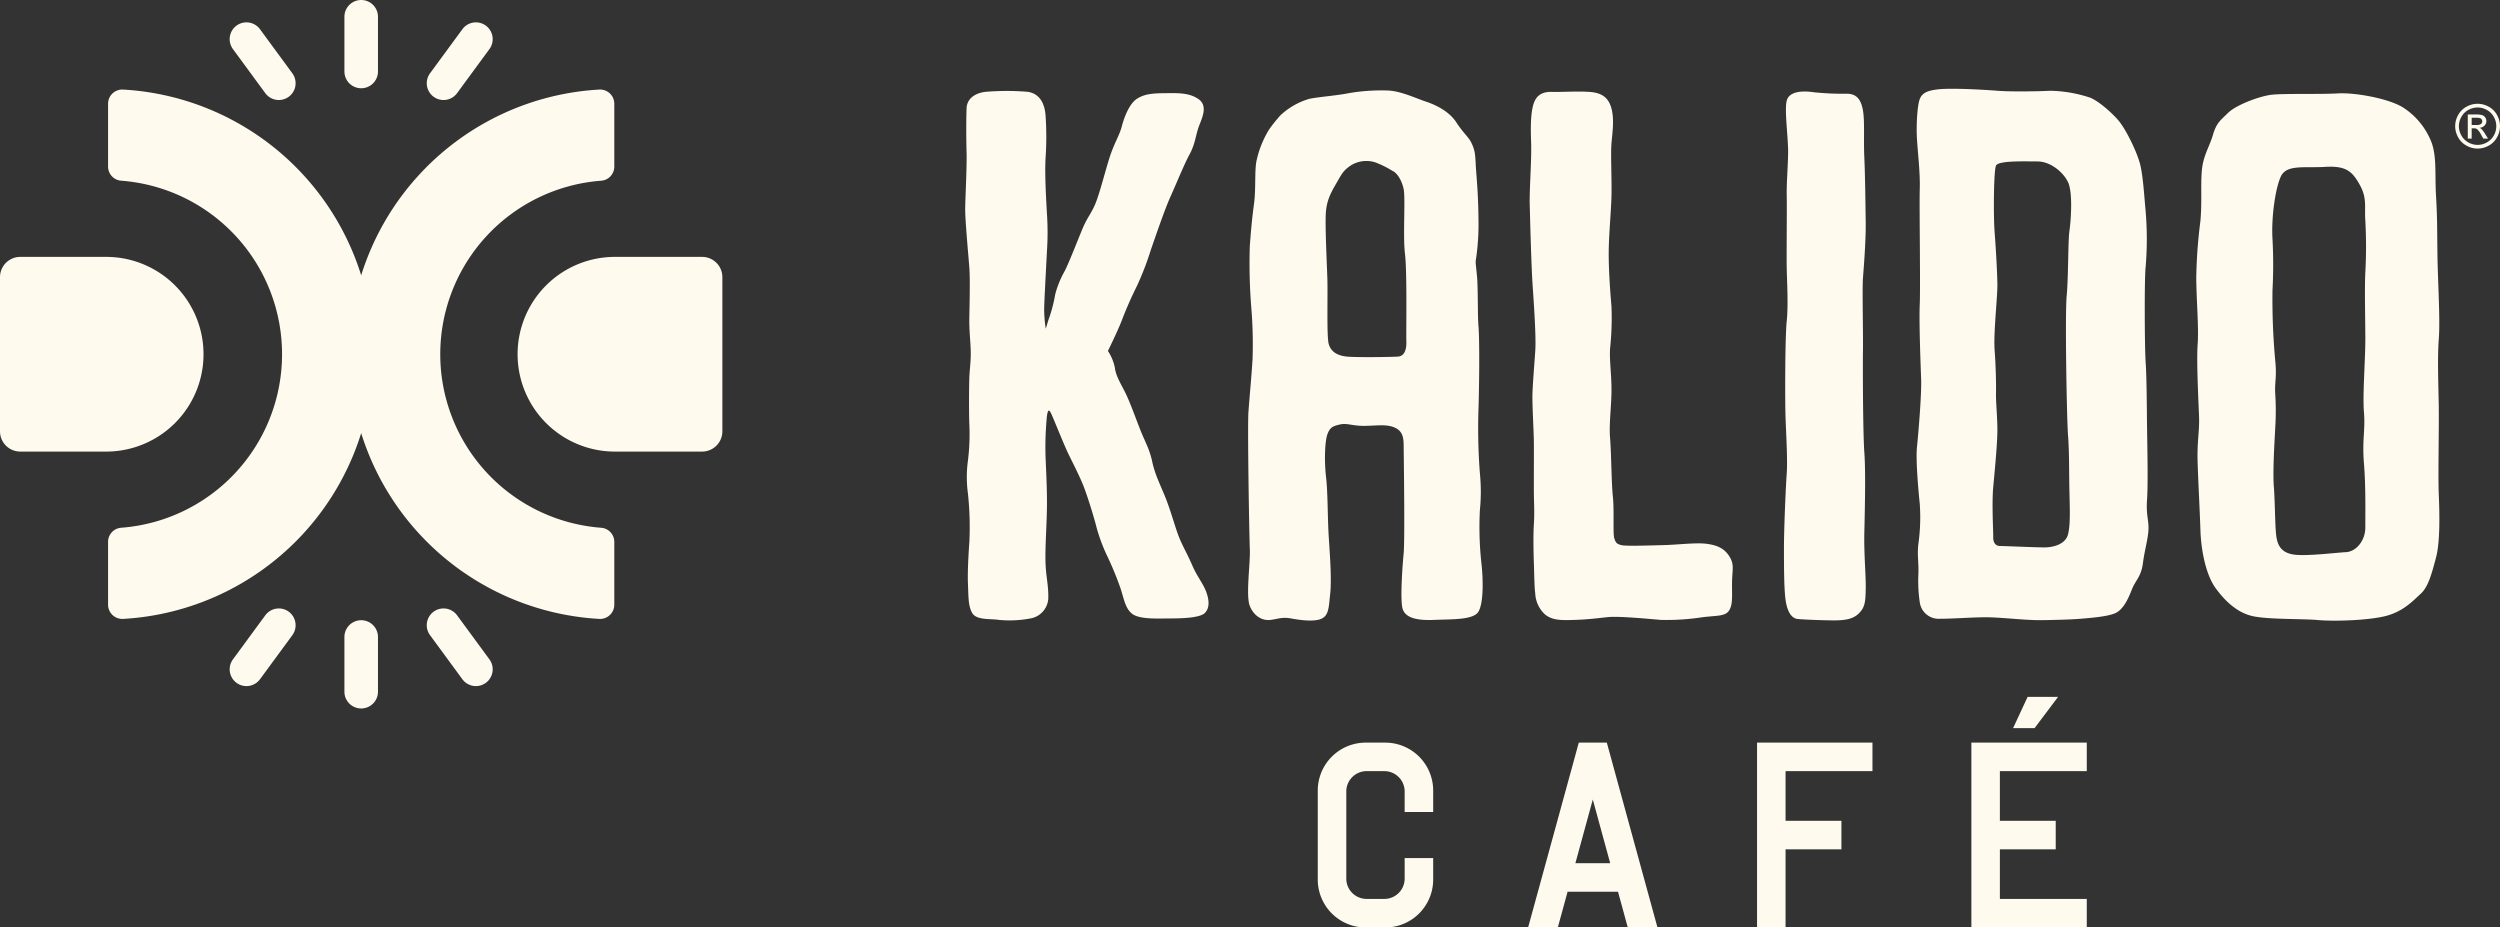
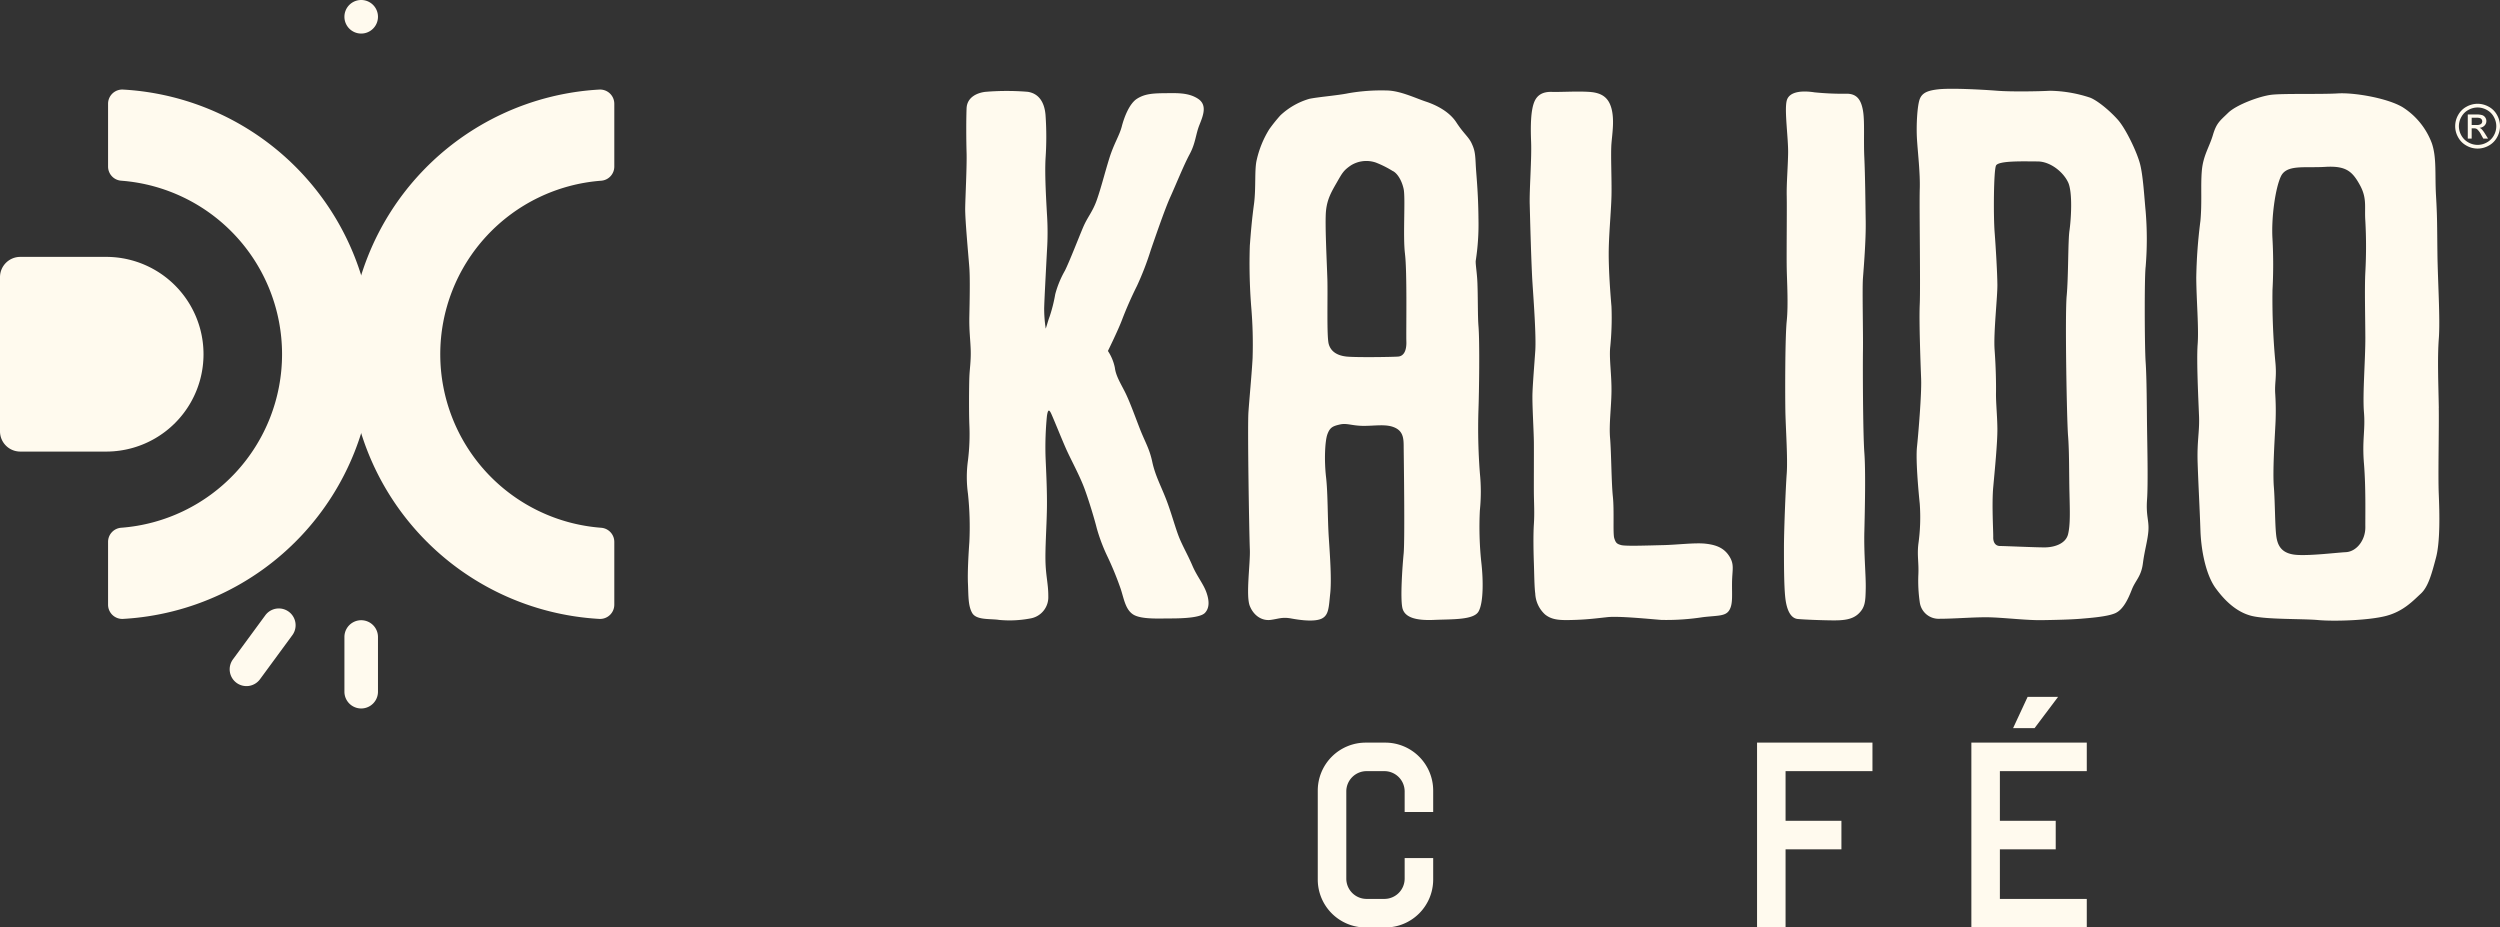
<svg xmlns="http://www.w3.org/2000/svg" id="Grupo_359" data-name="Grupo 359" width="607.589" height="225.411" viewBox="0 0 607.589 225.411">
  <rect x="0" y="0" width="607.589" height="225.411" fill="#333333" stroke="none" />
  <defs>
    <clipPath id="clip-path">
      <rect id="Rectángulo_1935" data-name="Rectángulo 1935" width="607.589" height="225.411" fill="#fffaee" />
    </clipPath>
  </defs>
  <g id="Grupo_358" data-name="Grupo 358" clip-path="url(#clip-path)">
    <path id="Trazado_896" data-name="Trazado 896" d="M240.973,170.484a3.455,3.455,0,0,1-3.662,3.44,64.426,64.426,0,0,1,0-128.645,3.454,3.454,0,0,1,3.662,3.44V64a3.443,3.443,0,0,1-3.194,3.43,42.293,42.293,0,0,0,0,84.345,3.443,3.443,0,0,1,3.194,3.43Z" transform="translate(-91.676 -23.509)" fill="#fffaee" />
    <path id="Trazado_897" data-name="Trazado 897" d="M54.636,170.484V155.2a3.444,3.444,0,0,1,3.194-3.43,42.294,42.294,0,0,0,0-84.345A3.443,3.443,0,0,1,54.636,64V48.718a3.454,3.454,0,0,1,3.662-3.44,64.426,64.426,0,0,1,0,128.645,3.455,3.455,0,0,1-3.662-3.44" transform="translate(-28.371 -23.509)" fill="#fffaee" />
    <path id="Trazado_898" data-name="Trazado 898" d="M178.2,335.008a4.078,4.078,0,0,0,4.078-4.078V317.638a4.078,4.078,0,1,0-8.156,0V330.93a4.078,4.078,0,0,0,4.078,4.078" transform="translate(-90.416 -162.824)" fill="#fffaee" />
    <path id="Trazado_899" data-name="Trazado 899" d="M117.782,325.69a4.078,4.078,0,0,0,5.7-.874l7.866-10.714a4.078,4.078,0,1,0-6.575-4.827l-7.866,10.714a4.078,4.078,0,0,0,.874,5.7" transform="translate(-60.296 -159.734)" fill="#fffaee" />
-     <path id="Trazado_900" data-name="Trazado 900" d="M230.114,325.69a4.078,4.078,0,0,1-5.7-.874L216.547,314.1a4.078,4.078,0,0,1,6.575-4.827l7.866,10.714a4.078,4.078,0,0,1-.874,5.7" transform="translate(-112.037 -159.734)" fill="#fffaee" />
-     <path id="Trazado_901" data-name="Trazado 901" d="M306.682,129.873H285.653a23.659,23.659,0,1,0,0,47.317h21.029a4.928,4.928,0,0,0,4.927-4.927V134.8a4.928,4.928,0,0,0-4.927-4.927" transform="translate(-136.047 -67.44)" fill="#fffaee" />
    <path id="Trazado_902" data-name="Trazado 902" d="M25.956,129.873H4.927A4.927,4.927,0,0,0,0,134.8v37.463a4.927,4.927,0,0,0,4.927,4.927H25.956a23.659,23.659,0,0,0,0-47.317" transform="translate(0 -67.44)" fill="#fffaee" />
-     <path id="Trazado_903" data-name="Trazado 903" d="M178.2,0a4.078,4.078,0,0,1,4.078,4.078V17.37a4.078,4.078,0,1,1-8.156,0V4.078A4.078,4.078,0,0,1,178.2,0" transform="translate(-90.416)" fill="#fffaee" />
-     <path id="Trazado_904" data-name="Trazado 904" d="M117.782,12.1a4.078,4.078,0,0,1,5.7.873l7.866,10.715a4.078,4.078,0,0,1-6.575,4.826L116.908,17.8a4.079,4.079,0,0,1,.874-5.7" transform="translate(-60.297 -5.873)" fill="#fffaee" />
-     <path id="Trazado_905" data-name="Trazado 905" d="M230.114,12.1a4.078,4.078,0,0,0-5.7.873l-7.866,10.715a4.078,4.078,0,0,0,6.575,4.826L230.988,17.8a4.078,4.078,0,0,0-.874-5.7" transform="translate(-112.037 -5.873)" fill="#fffaee" />
+     <path id="Trazado_903" data-name="Trazado 903" d="M178.2,0a4.078,4.078,0,0,1,4.078,4.078a4.078,4.078,0,1,1-8.156,0V4.078A4.078,4.078,0,0,1,178.2,0" transform="translate(-90.416)" fill="#fffaee" />
    <path id="Trazado_906" data-name="Trazado 906" d="M496.044,174.5c-2.281-.286-5.4.084-6.4-1.684s-.885-4.295-1.01-7.073.125-7.191.337-10.1a76.569,76.569,0,0,0-.337-11.789,29.474,29.474,0,0,1,0-8.083,51.693,51.693,0,0,0,.337-8.758c-.125-3.183-.076-9.415,0-11.452s.395-3.823.337-6.4-.413-4.833-.337-8.42.193-9.145,0-11.789-1.052-11.694-1.01-14.484.43-10.144.337-13.473-.109-7.854,0-10.779,2.922-3.879,4.716-4.042a63,63,0,0,1,10.1,0c2.669.376,4.135,2.452,4.378,5.726a76.8,76.8,0,0,1,0,10.442c-.227,3.947.161,10.2.337,13.473a67.52,67.52,0,0,1,0,9.094c-.227,4.486-.58,10.807-.673,13.81a31.883,31.883,0,0,0,.336,4.715c-.024.983.43-1.185,1.011-2.694a37.05,37.05,0,0,0,1.347-5.389,23.992,23.992,0,0,1,2.358-5.726c1.119-2.251,3.259-7.787,4.379-10.442s2.316-3.745,3.368-6.737,1.912-6.507,3.031-10.1,2.451-5.5,3.031-7.747,1.845-5.564,3.7-6.737,3.731-1.32,6.737-1.347,5.752-.174,8.084,1.347,1.238,4.137.336,6.4-.918,4.406-2.358,7.073-3.409,7.573-4.715,10.442-3.747,10-4.716,12.8a71.394,71.394,0,0,1-3.369,8.758,91.75,91.75,0,0,0-3.7,8.42c-.969,2.532-3.368,7.41-3.368,7.41a11.465,11.465,0,0,1,1.684,4.042c.229,1.873,1.185,3.449,2.358,5.726s2.4,5.739,3.705,9.095,2.33,4.8,3.031,8.083,2.03,5.658,3.368,9.094,2.367,7.477,3.368,9.768,1.963,3.906,3.031,6.4,2.636,4.377,3.368,6.4.817,3.839-.337,5.052-5.583,1.346-8.42,1.347-7.2.268-9.095-1.01-2.214-4.043-3.031-6.4a78.043,78.043,0,0,0-3.031-7.41,42.789,42.789,0,0,1-2.7-7.073c-.481-1.953-1.877-6.671-3.032-9.768s-3.292-7.008-4.378-9.431-3.157-7.613-3.705-8.757-.8-.742-1.01.674a77.969,77.969,0,0,0-.337,9.768c.127,3.3.414,8.285.337,12.8s-.462,9.767-.337,13.137.683,5.186.675,8.083a5.228,5.228,0,0,1-4.379,5.389,27.007,27.007,0,0,1-7.747.337" transform="translate(-253.385 -23.866)" fill="#fffaee" />
    <path id="Trazado_907" data-name="Trazado 907" d="M686.98,172.377c-1.225,2.077-6.453,1.83-10.778,2.021s-7.262-.528-7.747-3.032.014-9.757.337-13.136.013-24.24,0-26.273-.323-3.559-2.358-4.378-4.635-.325-7.411-.337-4.028-.73-5.726-.337-2.412.685-3.031,2.357-.8,6.411-.337,10.442.35,9.914.674,14.821.687,10.183.337,13.473-.324,5.2-2.021,6.063-5.174.416-7.41,0-3.085.079-5.052.337-4.029-.865-5.052-3.368.148-10.431,0-13.81-.593-29.7-.337-33.346.821-9.487,1.01-13.136a106.4,106.4,0,0,0-.337-12.463,134.109,134.109,0,0,1-.337-14.821c.257-3.38.484-6.186,1.01-10.1s.081-8.409.673-10.779a24.175,24.175,0,0,1,3.032-7.41,38.545,38.545,0,0,1,2.695-3.368,17.318,17.318,0,0,1,7.073-4.042c2.412-.483,6.75-.8,9.431-1.347a46.39,46.39,0,0,1,9.431-.674c3.22.056,7.019,1.9,9.431,2.695s5.672,2.369,7.411,5.052,2.977,3.514,3.7,5.052.888,2.369,1.01,5.053.62,6.613.673,13.473a57.721,57.721,0,0,1-.673,10.105c-.06.829.321,2.9.416,5.333.143,3.665.063,8.157.257,10.5.324,3.9.148,16.247,0,20.21a143.146,143.146,0,0,0,.337,15.494,44.688,44.688,0,0,1,0,9.094,81.5,81.5,0,0,0,.337,12.463c.526,4.435.552,10.049-.674,12.126m-17.852-86.9c-.548-4.216.143-13.636-.337-15.831s-1.615-3.9-2.7-4.378a24.639,24.639,0,0,0-4.041-2.021,7.122,7.122,0,0,0-6.063.673c-1.753,1.2-2.08,1.791-3.368,4.042s-2.417,4.082-2.7,7.073.211,12.368.337,16.5-.195,13.984.336,15.831,2.1,2.8,4.379,3.031,10.988.107,12.462,0,2.1-1.578,2.021-3.7.211-17-.336-21.221" transform="translate(-327.652 -23.741)" fill="#fffaee" />
    <path id="Trazado_908" data-name="Trazado 908" d="M774.7,168.29c-.226-1.614-.244-4.785-.336-7.41s-.177-6.739,0-9.432.025-5.256,0-7.41.025-9.568,0-12.463-.447-9.366-.337-12.126.429-6.536.673-10.1-.379-11.994-.673-16.5-.582-15.5-.674-19.2.5-10.982.337-15.157-.042-7.412.674-9.43,2.247-2.764,4.378-2.695,6.087-.2,9.094,0,4.673,1.346,5.389,4.042.227,5.791,0,8.42.092,8.89,0,12.8-.68,9.677-.674,14.147.4,9.542.674,12.8a70.688,70.688,0,0,1-.337,10.106c-.2,2.92.378,6.448.337,10.441s-.632,8-.337,11.452.31,10.692.673,14.146-.026,8.941.337,10.105.648,1.4,1.684,1.684,5.9.115,10.442,0c3.3-.085,7.586-.625,10.1-.337s4.421.992,5.726,3.031.715,3.282.674,6.4.244,5.235-.674,6.736-2.788,1.261-6.4,1.684a58.037,58.037,0,0,1-10.1.673c-3.141-.251-10.367-.976-13.137-.673s-4.843.574-8.084.673-5.315.1-7.074-1.347a7.355,7.355,0,0,1-2.357-5.053" transform="translate(-401.577 -24.033)" fill="#fffaee" />
    <path id="Trazado_909" data-name="Trazado 909" d="M913.688,174.8c-2.626-.027-6.67-.174-8.421-.336s-2.695-2.2-3.031-5.053-.338-8.528-.337-12.463.4-14.052.673-17.852-.27-11.156-.336-15.494-.069-17.622.336-21.557.067-9.337,0-12.8.067-14.456,0-17.515.27-6.777.337-10.442-.944-10.482-.337-12.8,3.907-2.465,6.738-2.021a69.857,69.857,0,0,0,8.083.337c2.223.108,3.231,1.442,3.7,4.042s.132,6.966.337,11.452.266,10.873.337,15.494S921.3,88.933,921.1,91.6s.064,13.1,0,17.515,0,20.506.337,24.926.132,13.837,0,19.2.4,10.671.337,13.81-.139,4.54-1.684,6.063-3.773,1.711-6.4,1.684" transform="translate(-468.333 -24.025)" fill="#fffaee" />
    <path id="Trazado_910" data-name="Trazado 910" d="M1025.312,152.126c-.141,2.408-.938,4.868-1.348,8.084s-1.813,4.127-2.7,6.4-2.082,4.868-4.041,5.726-6.259,1.163-8.421,1.347-5.922.287-9.432.337-8.346-.522-12.124-.673-9.014.367-13.136.337a4.622,4.622,0,0,1-4.379-4.042,35.85,35.85,0,0,1-.337-6.736c.128-2.982-.33-4.564,0-7.41a46.2,46.2,0,0,0,.337-9.768c-.344-3.319-1-10.694-.673-13.81s1.15-12.849,1.01-16.5-.532-13.927-.337-18.189-.128-24.1,0-27.957-.464-8.741-.673-12.126.073-8.2.673-9.768,2.028-2.076,4.379-2.357c2.957-.355,10.38.017,14.483.337,3.392.264,10.11.152,12.8,0a32.458,32.458,0,0,1,9.767,1.684c1.813.723,4.789,3.183,6.738,5.389s4.654,7.9,5.388,10.779,1.017,8.034,1.347,11.452a81.744,81.744,0,0,1,0,13.473c-.32,2.458-.263,19.486,0,23.241s.277,11.268.338,15.831.275,13.625,0,17.515.478,5,.337,7.41m-19.537-84.544c-1.184-2.516-4.34-5.052-7.41-5.052s-9.527-.246-10.1,1.01-.635,12.284-.337,16.168.645,9.791.674,12.8-.972,11.745-.674,15.831.375,8.04.337,10.442.308,5.48.337,8.758-.635,10.061-1.01,14.147.039,10.947,0,12.126S988.03,156,989.271,156s8.392.337,10.779.337,5.158-.886,5.725-3.2.443-5.636.338-10.105-.029-10.014-.338-13.81-.769-29.416-.336-34.02.308-13.315.674-15.831.846-9.273-.338-11.789" transform="translate(-503.162 -23.3)" fill="#fffaee" />
    <path id="Trazado_911" data-name="Trazado 911" d="M1169.266,123.656c.079,5.268-.194,16.291,0,20.884s.37,11.575-.673,15.493-1.877,7.084-3.707,8.758-4.188,4.277-8.42,5.389-12.723,1.358-16.5,1.01-12.5-.1-16.168-1.01-6.547-3.7-8.758-6.736-3.515-8.635-3.7-14.148-.486-10.655-.673-16.167.482-7.607.337-11.453-.64-13.557-.337-17.515-.3-10.638-.337-16.167a122.208,122.208,0,0,1,1.01-13.81c.416-4.519.033-8.393.337-12.126s1.83-5.81,2.7-8.758,1.718-3.452,3.7-5.388,7.556-4.013,10.441-4.378,12.047-.086,16.168-.338,12.2,1.173,15.831,3.368a17.672,17.672,0,0,1,7.073,8.758c1.2,3.564.707,7.551,1.012,12.8s.256,6.989.336,13.809.708,16.065.338,20.884-.081,11.574,0,16.841m-17.854-45.471c-.25-3.4.474-5.472-1.347-8.758s-3.343-4.685-8.421-4.378-9.406-.643-10.779,2.358-2.332,10.135-2.02,15.156a115.457,115.457,0,0,1,0,12.463,164.908,164.908,0,0,0,.673,17.179c.423,4.011-.2,5.308,0,8.083a64.719,64.719,0,0,1,0,8.084c-.137,2.89-.65,10.584-.338,14.483s.251,10.247.675,12.463,1.6,3.847,5.052,4.041,9.232-.531,11.79-.673,4.74-2.89,4.715-6.063.138-9.738-.336-15.493.361-8.055,0-12.463.361-12.77.336-18.19-.2-11.87,0-15.829a115,115,0,0,0,0-12.463" transform="translate(-576.56 -24.492)" fill="#fffaee" />
    <path id="Trazado_912" data-name="Trazado 912" d="M666.209,408.727V387.083a11.657,11.657,0,0,1,11.643-11.641h4.767a11.654,11.654,0,0,1,11.641,11.641v5.226h-6.934V387.3a4.932,4.932,0,0,0-4.927-4.927H678.07a4.932,4.932,0,0,0-4.927,4.927v21.2a4.932,4.932,0,0,0,4.927,4.926H682.4a4.934,4.934,0,0,0,4.927-4.926V403.5h6.933v5.228a11.653,11.653,0,0,1-11.64,11.641h-4.769a11.653,11.653,0,0,1-11.643-11.638" transform="translate(-345.945 -194.958)" fill="#fffaee" />
-     <path id="Trazado_913" data-name="Trazado 913" d="M796.777,420.366l-2.373-8.678H782.145l-2.372,8.676h-7.219l12.317-44.922h6.81l12.312,44.924Zm-4.27-15.612-4.231-15.48-4.234,15.48Z" transform="translate(-401.168 -194.958)" fill="#fffaee" />
    <path id="Trazado_914" data-name="Trazado 914" d="M888.294,420.368V375.442h28.05v6.932H895.225v12.064H908.8v6.933H895.225v19Z" transform="translate(-461.269 -194.958)" fill="#fffaee" />
    <path id="Trazado_915" data-name="Trazado 915" d="M1003.575,370.374v12.064h13.571v6.933h-13.571v12.061h21.119v6.932l-28.05,0V363.442h28.05v6.932ZM1012,359.926h-5.22l3.533-7.6h7.4Z" transform="translate(-517.532 -182.956)" fill="#fffaee" />
    <path id="Trazado_916" data-name="Trazado 916" d="M1246.693,52.467a5.584,5.584,0,0,1,2.678.7,5,5,0,0,1,2.035,2.013,5.471,5.471,0,0,1,.011,5.438,5.062,5.062,0,0,1-2.013,2.018,5.473,5.473,0,0,1-5.421,0,5.081,5.081,0,0,1-2.017-2.018,5.447,5.447,0,0,1,.011-5.438,5.023,5.023,0,0,1,2.039-2.013,5.584,5.584,0,0,1,2.678-.7m0,.9a4.642,4.642,0,0,0-2.234.588,4.223,4.223,0,0,0-1.7,1.682,4.528,4.528,0,0,0-.01,4.533,4.27,4.27,0,0,0,1.685,1.682,4.534,4.534,0,0,0,4.518,0,4.251,4.251,0,0,0,1.682-1.682,4.552,4.552,0,0,0-.011-4.533,4.191,4.191,0,0,0-1.7-1.682,4.644,4.644,0,0,0-2.23-.588m-2.389,7.557V55.065h2.014a4.912,4.912,0,0,1,1.494.162,1.446,1.446,0,0,1,.736.567,1.5,1.5,0,0,1,.275.859,1.56,1.56,0,0,1-.458,1.119,1.811,1.811,0,0,1-1.216.534,1.6,1.6,0,0,1,.5.311,6.72,6.72,0,0,1,.866,1.162l.714,1.147h-1.155l-.52-.923a4.716,4.716,0,0,0-.989-1.364,1.212,1.212,0,0,0-.758-.2h-.556v2.49Zm.946-3.3h1.148a1.851,1.851,0,0,0,1.122-.246.842.842,0,0,0,.155-1.115.866.866,0,0,0-.4-.307,2.989,2.989,0,0,0-.949-.1h-1.075Z" transform="translate(-644.547 -27.245)" fill="#fffaee" />
  </g>
</svg>